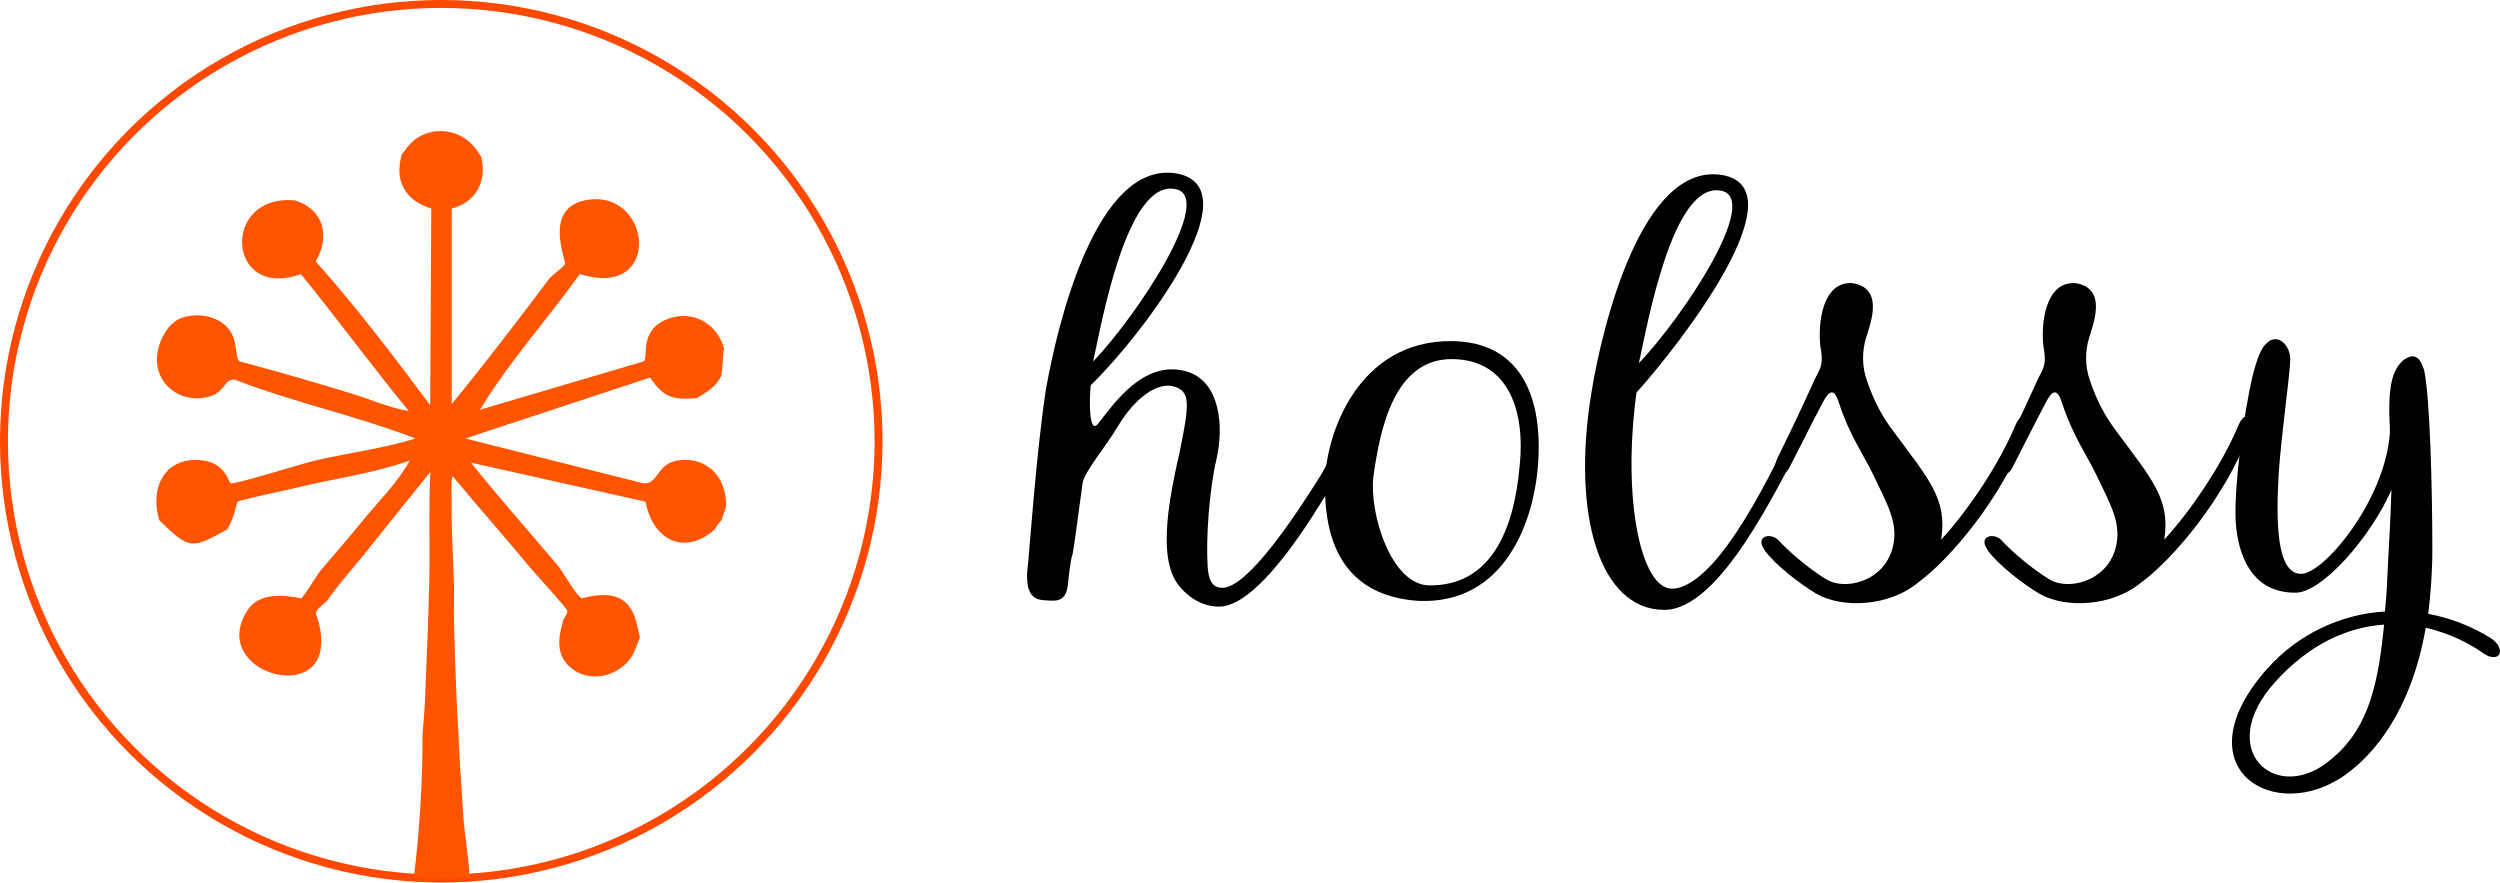
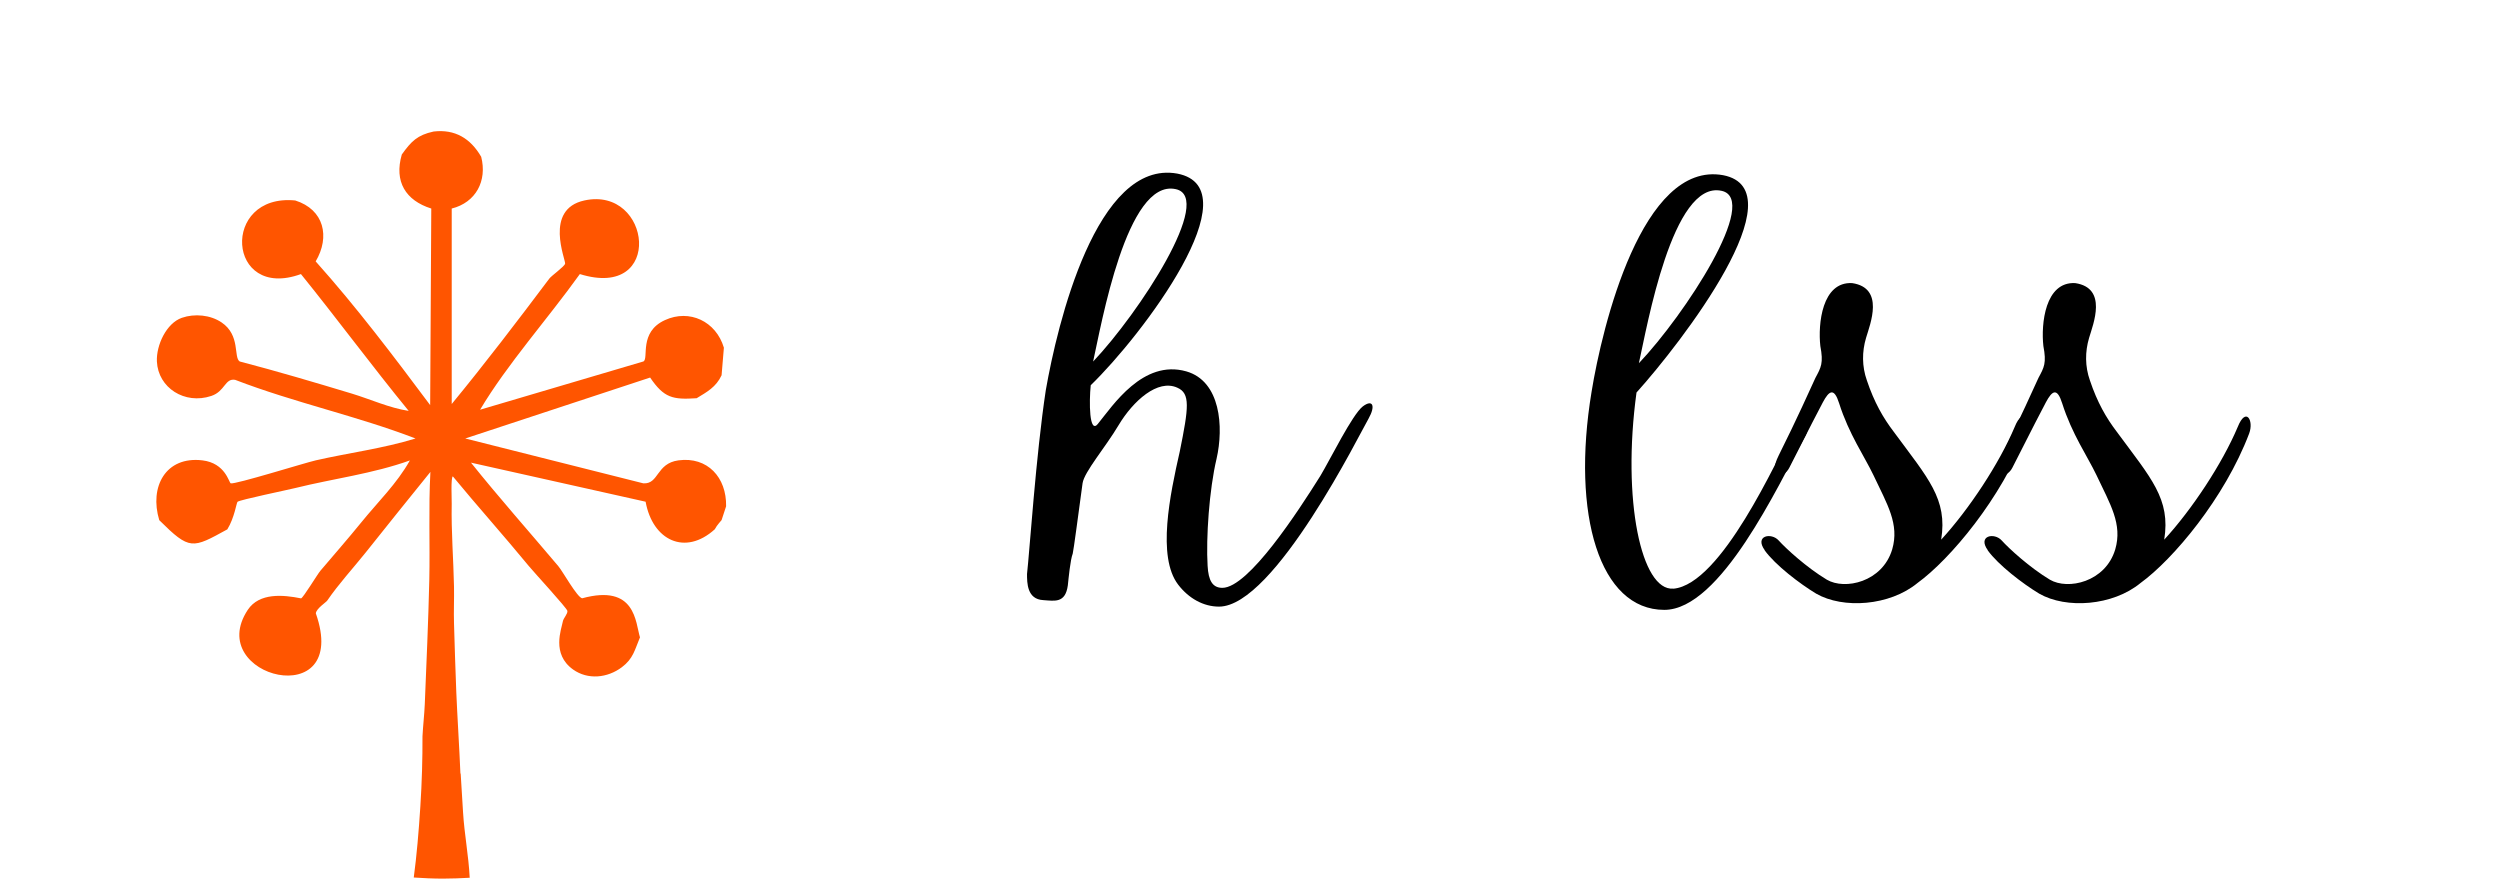
<svg xmlns="http://www.w3.org/2000/svg" id="Layer_2" data-name="Layer 2" viewBox="0 0 315.52 111.39">
  <defs>
    <style>
      .cls-1 {
        fill: #f50;
      }

      .cls-2 {
        fill: none;
        stroke: #ff4800;
        stroke-miterlimit: 10;
      }
    </style>
  </defs>
  <g id="Holssy.org">
    <g>
      <g>
-         <circle class="cls-2" cx="55.69" cy="55.69" r="55.19" />
        <path class="cls-1" d="M58.12,97.61s0,.04-.01.06c-.12-2.99-.41-7.58-.52-10.27-.12-2.9-.2-5.81-.29-8.71-.05-1.54.03-3.1,0-4.64-.07-3.49-.36-6.94-.29-10.45.01-.59-.13-3.31.14-3.48,3.15,3.82,6.45,7.5,9.59,11.32.65.79,4.8,5.29,4.87,5.66.06.36-.5.92-.57,1.31-.19,1.02-1.46,4.13,1.29,6.09,1.87,1.33,4.34,1.07,6.15-.29,1.44-1.08,1.62-2.17,2.29-3.77-.58-1.89-.53-6.78-7.3-4.93-.65-.14-2.46-3.42-3.01-4.06-3.67-4.35-7.46-8.62-11.02-13.06l22.04,4.93c.89,4.9,5,6.86,8.73,3.48.29-.57.83-1.09.86-1.16l.57-1.74c.07-3.65-2.35-6.29-6.01-5.8-2.83.38-2.46,3.03-4.44,2.9l-22.47-5.66,23.33-7.69c1.75,2.57,2.84,2.81,5.87,2.61,1.3-.79,2.45-1.4,3.15-2.9l.29-3.48c-1-3.34-4.35-4.9-7.44-3.48-3.34,1.53-2,4.87-2.72,5.22l-20.61,6.09c3.45-5.79,8.5-11.41,12.59-17.12,10.69,3.33,9.04-11.14.57-9.29-5.14,1.12-2.33,7.52-2.43,7.98-.08.36-1.73,1.52-2,1.89-4.01,5.34-8.07,10.66-12.31,15.82v-24.67c3.04-.76,4.5-3.49,3.72-6.53-1.34-2.32-3.31-3.51-6.01-3.19-2.06.45-2.81,1.23-4.01,2.9-.99,3.42.48,5.8,3.72,6.82l-.14,24.81c-4.63-6.2-9.3-12.38-14.45-18.14,1.84-3.11,1.07-6.54-2.58-7.69-9.44-.92-8.66,12.71.72,9.29,4.6,5.69,8.96,11.6,13.6,17.27-2.46-.38-4.79-1.46-7.16-2.18-4.7-1.42-9.42-2.82-14.17-4.06-.8-.52.12-3.31-2.29-4.93-1.41-.95-3.4-1.14-5.01-.58-1.95.68-3.24,3.45-3.15,5.51.15,3.32,3.51,5.48,6.87,4.35,1.74-.58,1.71-2.27,3.01-2.03,7.44,2.87,15.43,4.57,22.76,7.4-4.08,1.26-8.42,1.81-12.59,2.76-1.43.33-10.2,3.07-10.73,2.9-.23-.07-.65-2.55-3.58-2.9-4.62-.55-6.72,3.33-5.44,7.55,3.87,3.84,4.16,3.59,8.59,1.16.91-1.48,1.15-3.36,1.29-3.48.28-.25,6.3-1.49,7.3-1.74,4.8-1.19,9.77-1.8,14.45-3.48-1.63,2.92-4.07,5.27-6.15,7.84-1.68,2.07-3.43,4.06-5.15,6.09-.37.44-2.14,3.37-2.43,3.48-2.24-.45-5.27-.75-6.73,1.45-5.62,8.51,13.05,13.16,8.59.44.05-.6,1.31-1.41,1.43-1.6,1.5-2.18,3.23-4.04,4.87-6.09,2.7-3.4,5.43-6.78,8.16-10.16-.25,4.54-.04,9.1-.14,13.64-.12,5.21-.36,10.46-.57,15.67-.06,1.37-.22,2.7-.29,4.06h0c.01,2.79-.07,5.74-.27,8.86-.2,3.14-.46,6.19-.83,8.96,1.22.08,2.44.14,3.68.14,1.14,0,2.26-.05,3.38-.11-.14-2.8-.67-5.47-.84-8.26l-.3-4.89Z" />
      </g>
      <g>
        <path d="M138.58,53.47c1.86-2.27,5.67-8.15,11.14-6.6,4.33,1.24,4.74,7.01,3.82,11.03-.93,3.92-1.34,10-1.13,13.51.1,1.86.62,2.78,1.86,2.78,3.3,0,9.59-9.69,12.37-14.13,1.24-2.06,4.02-7.73,5.36-8.77,1.24-.93,1.65-.1.72,1.55-.93,1.55-11.86,23.72-18.87,23.72-1.96,0-3.82-1.03-5.16-2.78-2.68-3.51-1.03-11.34.21-16.81,1.13-5.57,1.34-7.32-.31-8.04-2.47-1.13-5.57,1.65-7.42,4.74-1.65,2.78-4.33,5.88-4.54,7.32-.52,3.82-1.13,8.46-1.24,8.87-.31.82-.52,3.09-.62,4.02-.31,2.27-1.65,1.96-3.09,1.86-2.06-.1-2.06-2.17-2.06-3.3.31-2.68,1.13-15.06,2.37-23.2,1.44-8.25,6.39-29.18,16.6-27.33,9.59,1.86-4.43,20.42-10.93,26.71-.21,2.06-.21,6.29.93,4.85ZM148.38,23.87c-6.19-1.34-9.38,17.12-10.42,21.76,5.77-6.08,15.37-20.73,10.42-21.76Z" />
-         <path d="M167.25,60.58c.1-5.57,4.02-17.63,15.98-17.53,8.56.1,11.34,6.81,10.93,14.85-.41,8.04-4.33,18.35-15.06,17.94-6.6-.41-12.17-4.02-11.86-15.26ZM191.79,58.83c.72-6.7-1.24-13.41-8.46-13.51-7.42-.1-9.18,8.97-10,14.85-.52,4.74,2.27,13.61,7.01,13.71,7.73.1,10.72-6.81,11.45-15.06Z" />
        <path d="M211.18,74.3c6.08-.52,13.1-16.4,15.06-20.01.93-1.75,2.78-1.13,1.44,1.03-3.3,5.98-10.52,21.65-17.63,21.65-8.15,0-11.76-11.96-9.18-27.53,1.34-8.25,6.39-29.18,16.6-27.33,9.59,1.86-5.26,21.14-10.93,27.43-1.86,13.61.62,25.06,4.64,24.75ZM217.26,24.08c-6.19-1.34-9.38,17.12-10.42,21.76,5.78-6.08,15.37-20.73,10.42-21.76Z" />
        <path d="M222.73,69.45c-1.34-1.86.83-2.27,1.75-1.24.93,1.03,3.51,3.4,6.08,4.95,2.27,1.34,7.01.31,8.25-3.82.93-3.2-.62-5.67-2.37-9.38-1.13-2.37-3.09-5.16-4.33-9.07-.62-1.96-1.24-1.65-2.06-.1-2.06,3.92-2.89,5.67-4.23,8.25-.72,1.44-2.78,1.34-1.34-1.55,2.37-4.74,4.02-8.46,4.64-9.8.72-1.34,1.03-1.86.62-4.02-.31-2.78.21-8.15,4.02-7.94,4.12.62,2.27,5.16,1.75,6.91s-.52,3.61.1,5.36c.93,2.78,2.06,4.74,3.4,6.5,4.33,5.88,6.81,8.46,5.98,13.61,3.51-3.82,7.32-9.59,9.28-14.23,1.03-2.58,2.06-.82,1.44.83-3.09,8.15-9.59,15.88-13.71,18.87-3.51,2.89-9.38,3.3-12.79,1.34-2.06-1.24-5.16-3.61-6.5-5.47Z" />
        <path d="M250.88,69.45c-1.34-1.86.83-2.27,1.75-1.24.93,1.03,3.51,3.4,6.08,4.95,2.27,1.34,7.01.31,8.25-3.82.93-3.2-.62-5.67-2.37-9.38-1.13-2.37-3.09-5.16-4.33-9.07-.62-1.96-1.24-1.65-2.06-.1-2.06,3.92-2.89,5.67-4.23,8.25-.72,1.44-2.78,1.34-1.34-1.55,2.37-4.74,4.02-8.46,4.64-9.8.72-1.34,1.03-1.86.62-4.02-.31-2.78.21-8.15,4.02-7.94,4.12.62,2.27,5.16,1.75,6.91s-.52,3.61.1,5.36c.93,2.78,2.06,4.74,3.4,6.5,4.33,5.88,6.81,8.46,5.98,13.61,3.51-3.82,7.32-9.59,9.28-14.23,1.03-2.58,2.06-.82,1.44.83-3.09,8.15-9.59,15.88-13.71,18.87-3.51,2.89-9.38,3.3-12.79,1.34-2.06-1.24-5.16-3.61-6.5-5.47Z" />
-         <path d="M286.15,84.4c3.82-4.33,9.28-6.91,14.85-7.22.21-2.06.31-4.23.41-6.6.1-1.96.31-5.26.41-8.77-2.48,5.77-8.77,13.1-12.17,12.99-4.85,0-6.91-3.71-7.42-8.15s1.13-15.36,2.06-19.18c.31-1.13.82-3.3,1.75-4.12,1.34-1.44,3.2.21,2.99,2.37-.1,2.17-1.03,8.46-1.44,14.02-.31,5.57-.41,12.79,2.89,12.68,2.89-.1,10.52-9.28,11.14-17.74v-.72c-.31-5.47.41-7.32,1.65-8.46,1.34-1.03,2.17-.52,2.68,1.24.72,3.3,1.03,14.64,1.03,22.58,0,2.99-.21,5.67-.52,8.15,2.78.52,5.47,1.55,7.94,3.09,2.06,1.44,1.03,3.3-1.03,1.86-1.55-1.13-4.12-2.47-7.22-3.2-1.86,10.62-6.6,15.98-10,18.46-8.97,6.6-21.14-.72-10-13.3ZM293.67,96.26c4.85-3.71,6.39-8.77,7.22-17.43-4.43.31-9.28,2.27-13.82,7.32-7.53,8.46,0,15.16,6.6,10.11Z" />
      </g>
    </g>
  </g>
</svg>